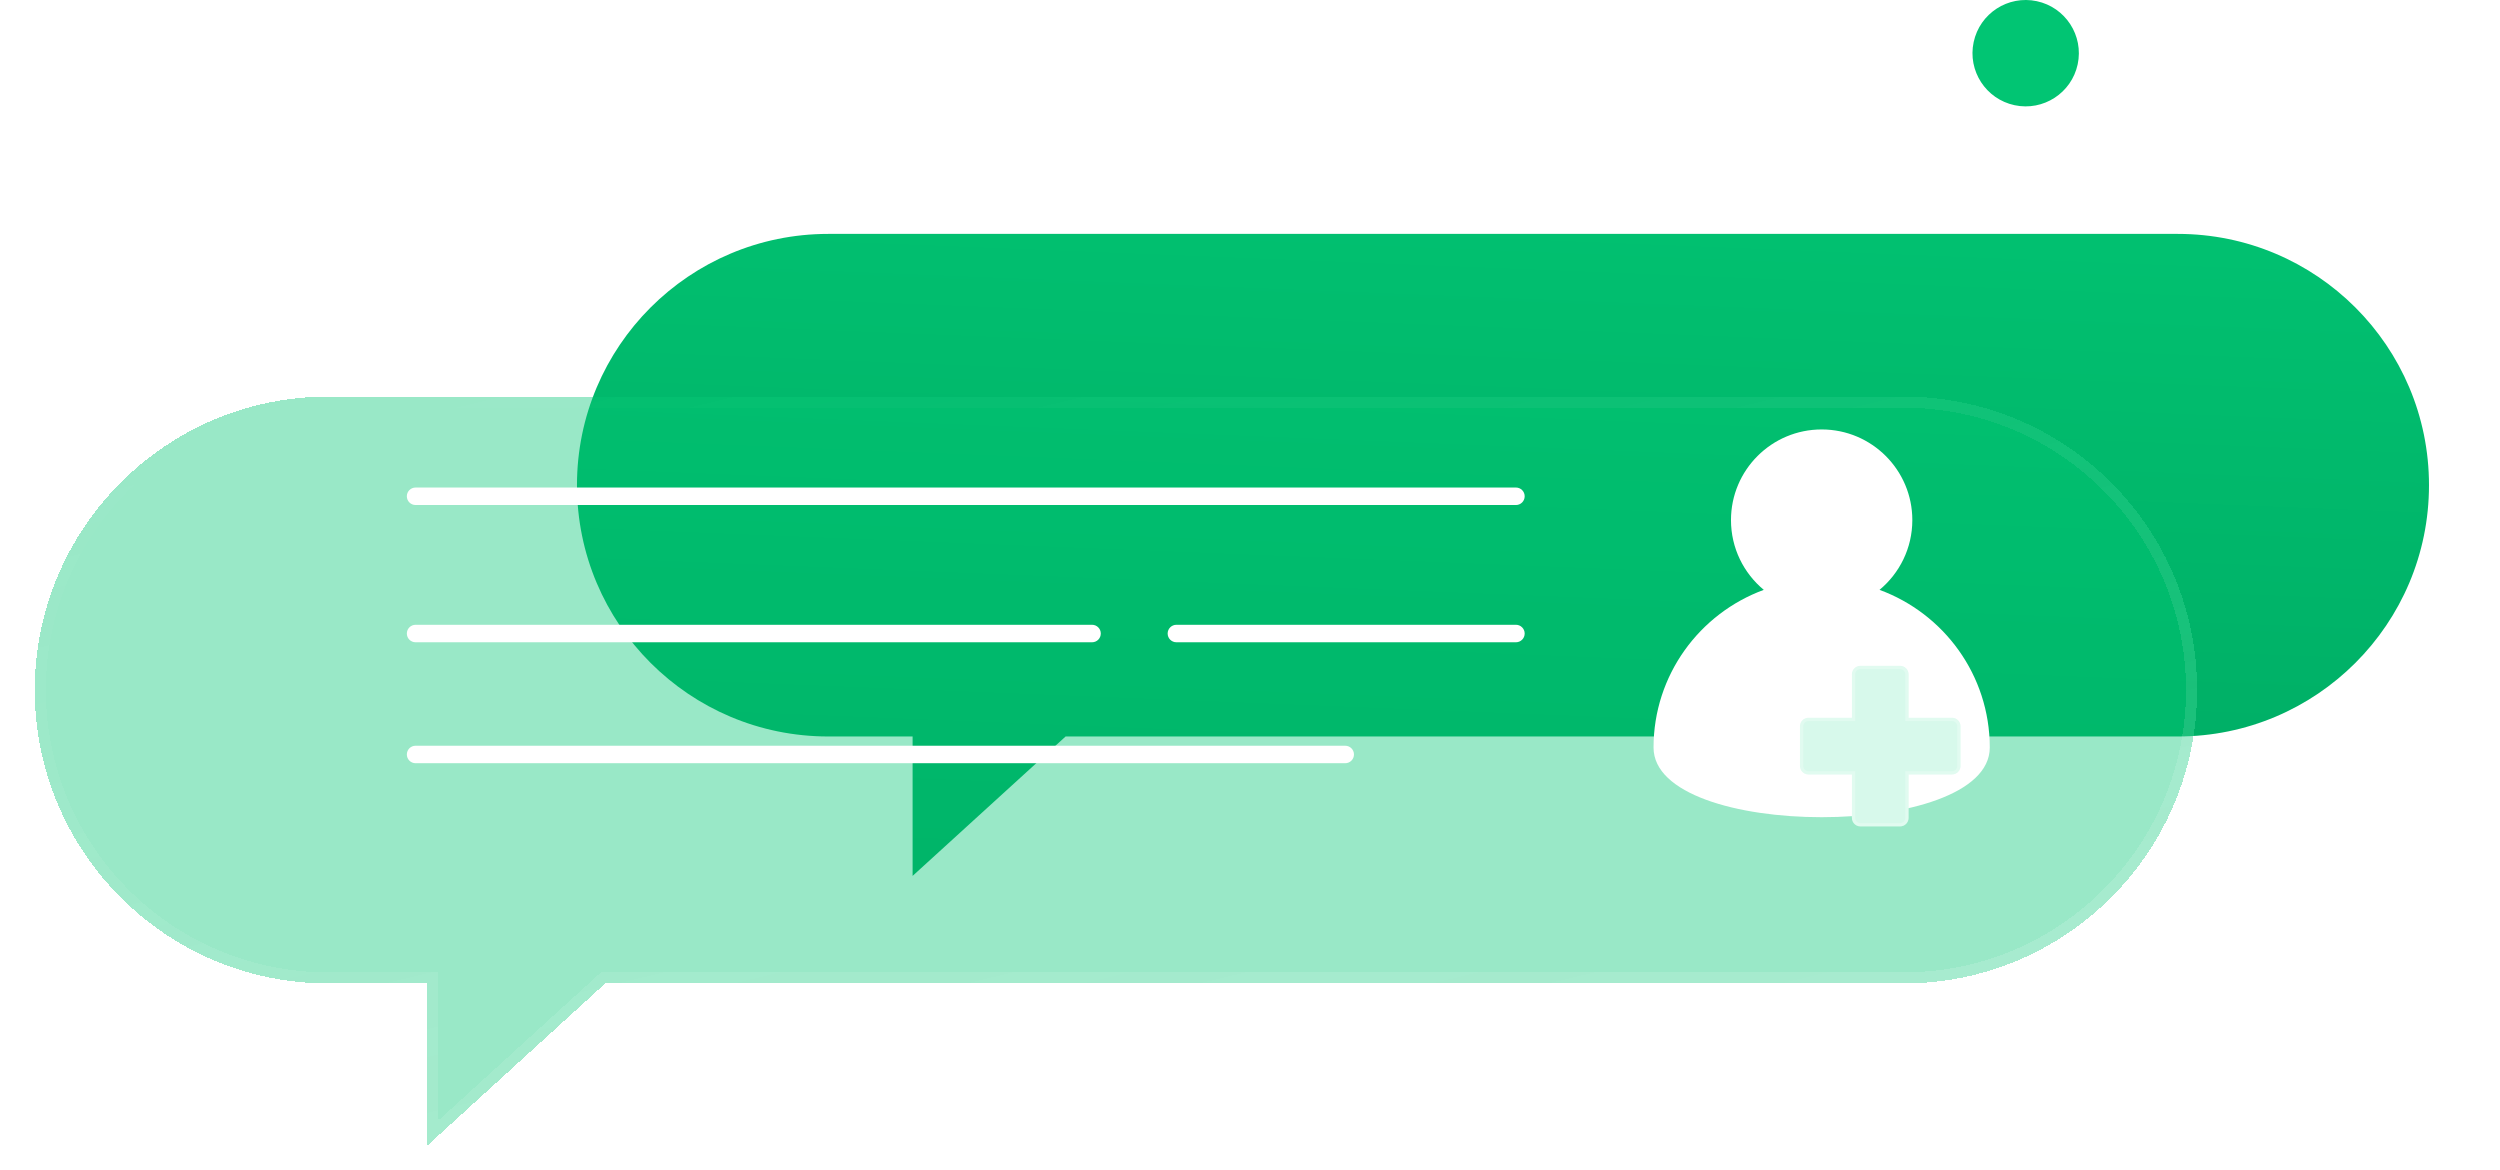
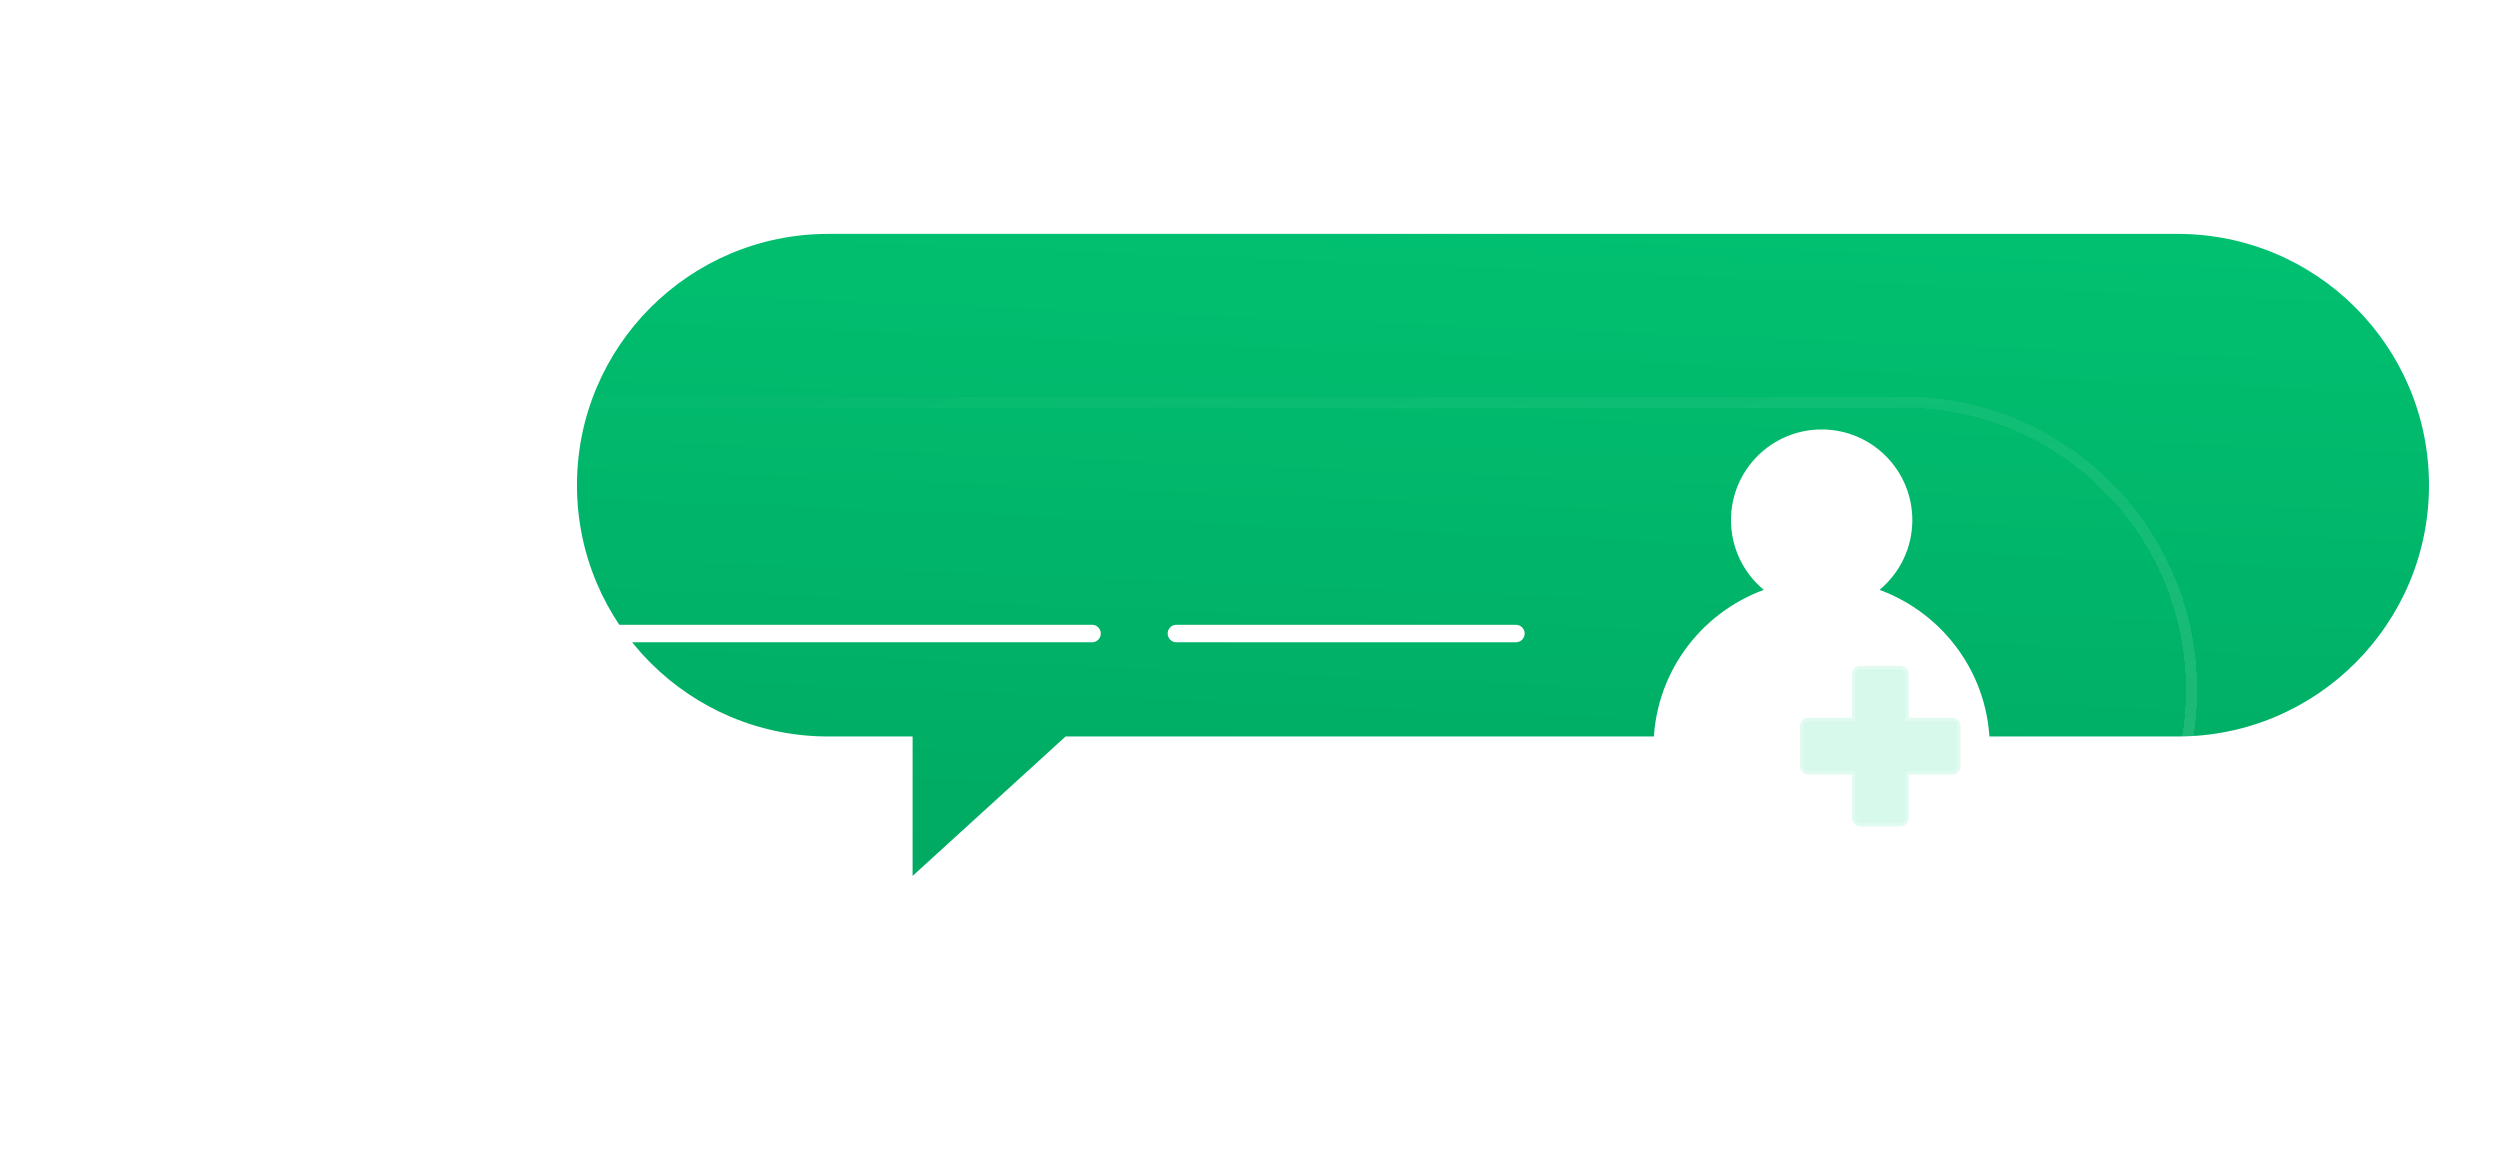
<svg xmlns="http://www.w3.org/2000/svg" fill="none" height="102" viewBox="0 0 218 102" width="218">
  <g data-figma-bg-blur-radius="6.33923" filter="url(#filter0_di_1498_2216)">
    <path d="M74.117 19.504H191.786C203.89 19.504 213.7 29.315 213.7 41.416C213.7 53.519 203.89 63.329 191.786 63.329H94.812L81.471 75.487V63.329H74.117C62.016 63.329 52.204 53.519 52.204 41.416C52.204 29.315 62.016 19.504 74.117 19.504Z" fill="url(#paint0_linear_1498_2216)" />
  </g>
  <g data-figma-bg-blur-radius="12" filter="url(#filter1_di_1498_2216)">
-     <path d="M29.584 28.783H166.968C181.1 28.783 192.554 40.238 192.554 54.367C192.554 68.498 181.1 79.951 166.968 79.951H53.747L38.171 94.146V79.951H29.584C15.455 79.951 4 68.498 4 54.367C4 40.238 15.455 28.783 29.584 28.783Z" fill="#01C573" fill-opacity="0.4" shape-rendering="crispEdges" />
    <path d="M53.421 79.594L53.559 79.468H53.747H166.968C180.833 79.468 192.07 68.231 192.07 54.367C192.07 40.505 180.833 29.267 166.968 29.267H29.584C15.722 29.267 4.483 40.505 4.483 54.367C4.483 68.231 15.722 79.468 29.584 79.468H38.171H38.654V79.951V93.051L53.421 79.594Z" shape-rendering="crispEdges" stroke="url(#paint1_linear_1498_2216)" stroke-width="0.967" />
  </g>
  <g filter="url(#filter2_d_1498_2216)">
    <path d="M163.895 50.606C165.641 49.156 166.755 46.97 166.755 44.523C166.755 40.156 163.213 36.618 158.848 36.618C154.483 36.618 150.942 40.156 150.942 44.523C150.942 46.97 152.055 49.156 153.802 50.606C148.195 52.665 144.189 58.037 144.189 64.357C144.189 72.454 173.508 72.454 173.508 64.357C173.508 58.037 169.501 52.665 163.895 50.606Z" fill="white" />
  </g>
  <g filter="url(#filter3_dddd_1498_2216)">
    <path d="M175.934 53.058H172.147V49.271C172.147 48.861 171.815 48.529 171.403 48.529H167.948C167.538 48.529 167.206 48.861 167.206 49.271V53.058H163.419C163.008 53.058 162.676 53.391 162.676 53.802V57.257C162.676 57.667 163.008 58.001 163.419 58.001H167.206V61.786C167.206 62.197 167.538 62.531 167.948 62.531H171.403C171.815 62.531 172.147 62.197 172.147 61.786V58.001H175.934C176.346 58.001 176.677 57.667 176.677 57.257V53.802C176.677 53.391 176.346 53.058 175.934 53.058Z" fill="#D7F9EB" />
    <path d="M172.147 53.201H172.004V53.058V49.271C172.004 48.94 171.736 48.672 171.403 48.672H167.948C167.617 48.672 167.349 48.94 167.349 49.271V53.058V53.201H167.206H163.419C163.088 53.201 162.819 53.469 162.819 53.802V57.257C162.819 57.589 163.088 57.858 163.419 57.858H167.206H167.349V58.001V61.786C167.349 62.118 167.617 62.388 167.948 62.388H171.403C171.735 62.388 172.004 62.118 172.004 61.786V58.001V57.858H172.147H175.934C176.266 57.858 176.534 57.589 176.534 57.257V53.802C176.534 53.469 176.266 53.201 175.934 53.201H172.147Z" stroke="white" stroke-opacity="0.25" stroke-width="0.286" />
  </g>
-   <path d="M132.19 44.038H36.239C35.816 44.038 35.476 43.697 35.476 43.275C35.476 42.854 35.816 42.513 36.239 42.513H132.19C132.611 42.513 132.952 42.854 132.952 43.275C132.952 43.697 132.611 44.038 132.19 44.038Z" fill="white" />
-   <path d="M117.303 66.553H36.239C35.817 66.553 35.477 66.211 35.477 65.79C35.477 65.368 35.817 65.028 36.239 65.028H117.303C117.724 65.028 118.066 65.368 118.066 65.79C118.066 66.211 117.724 66.553 117.303 66.553Z" fill="white" />
  <path d="M95.227 56.006H36.239C35.817 56.006 35.477 55.666 35.477 55.243C35.477 54.823 35.817 54.481 36.239 54.481H95.227C95.649 54.481 95.989 54.823 95.989 55.243C95.989 55.666 95.649 56.006 95.227 56.006Z" fill="white" />
  <path d="M132.189 56.006H102.582C102.161 56.006 101.819 55.666 101.819 55.243C101.819 54.823 102.161 54.481 102.582 54.481H132.189C132.61 54.481 132.952 54.823 132.952 55.243C132.952 55.666 132.61 56.006 132.189 56.006Z" fill="white" />
-   <path d="M181.174 5.607C180.639 8.111 178.175 9.708 175.671 9.174C173.166 8.639 171.568 6.174 172.103 3.671C172.638 1.166 175.101 -0.431 177.606 0.103C180.112 0.638 181.709 3.102 181.174 5.607Z" fill="#01C573" />
  <defs>
    <filter color-interpolation-filters="sRGB" filterUnits="userSpaceOnUse" height="63.983" id="filter0_di_1498_2216" width="169.496" x="48.204" y="14.504">
      <feFlood flood-opacity="0" result="BackgroundImageFix" />
      <feColorMatrix in="SourceAlpha" result="hardAlpha" type="matrix" values="0 0 0 0 0 0 0 0 0 0 0 0 0 0 0 0 0 0 127 0" />
      <feOffset dy="-1" />
      <feGaussianBlur stdDeviation="2" />
      <feComposite in2="hardAlpha" operator="out" />
      <feColorMatrix type="matrix" values="0 0 0 0 0 0 0 0 0 0 0 0 0 0 0 0 0 0 0.25 0" />
      <feBlend in2="BackgroundImageFix" mode="normal" result="effect1_dropShadow_1498_2216" />
      <feBlend in="SourceGraphic" in2="effect1_dropShadow_1498_2216" mode="normal" result="shape" />
      <feColorMatrix in="SourceAlpha" result="hardAlpha" type="matrix" values="0 0 0 0 0 0 0 0 0 0 0 0 0 0 0 0 0 0 127 0" />
      <feOffset dx="-1.892" dy="1.892" />
      <feGaussianBlur stdDeviation="1.892" />
      <feComposite in2="hardAlpha" k2="-1" k3="1" operator="arithmetic" />
      <feColorMatrix type="matrix" values="0 0 0 0 0 0 0 0 0 0 0 0 0 0 0 0 0 0 0.16 0" />
      <feBlend in2="shape" mode="overlay" result="effect2_innerShadow_1498_2216" />
    </filter>
    <clipPath id="bgblur_0_1498_2216_clip_path">
      <path d="M74.117 19.504H191.786C203.89 19.504 213.7 29.315 213.7 41.416C213.7 53.519 203.89 63.329 191.786 63.329H94.812L81.471 75.487V63.329H74.117C62.016 63.329 52.204 53.519 52.204 41.416C52.204 29.315 62.016 19.504 74.117 19.504Z" transform="translate(-48.204 -14.504)" />
    </clipPath>
    <filter color-interpolation-filters="sRGB" filterUnits="userSpaceOnUse" height="89.363" id="filter1_di_1498_2216" width="212.554" x="-8" y="16.783">
      <feFlood flood-opacity="0" result="BackgroundImageFix" />
      <feColorMatrix in="SourceAlpha" result="hardAlpha" type="matrix" values="0 0 0 0 0 0 0 0 0 0 0 0 0 0 0 0 0 0 127 0" />
      <feOffset dy="3.868" />
      <feGaussianBlur stdDeviation="1.934" />
      <feComposite in2="hardAlpha" operator="out" />
      <feColorMatrix type="matrix" values="0 0 0 0 0 0 0 0 0 0 0 0 0 0 0 0 0 0 0.15 0" />
      <feBlend in2="BackgroundImageFix" mode="overlay" result="effect1_dropShadow_1498_2216" />
      <feBlend in="SourceGraphic" in2="effect1_dropShadow_1498_2216" mode="normal" result="shape" />
      <feColorMatrix in="SourceAlpha" result="hardAlpha" type="matrix" values="0 0 0 0 0 0 0 0 0 0 0 0 0 0 0 0 0 0 127 0" />
      <feOffset dx="-0.967" dy="1.934" />
      <feGaussianBlur stdDeviation="1.934" />
      <feComposite in2="hardAlpha" k2="-1" k3="1" operator="arithmetic" />
      <feColorMatrix type="matrix" values="0 0 0 0 1 0 0 0 0 1 0 0 0 0 1 0 0 0 0.42 0" />
      <feBlend in2="shape" mode="overlay" result="effect2_innerShadow_1498_2216" />
    </filter>
    <clipPath id="bgblur_1_1498_2216_clip_path">
      <path d="M29.584 28.783H166.968C181.1 28.783 192.554 40.238 192.554 54.367C192.554 68.498 181.1 79.951 166.968 79.951H53.747L38.171 94.146V79.951H29.584C15.455 79.951 4 68.498 4 54.367C4 40.238 15.455 28.783 29.584 28.783Z" transform="translate(8 -16.783)" />
    </clipPath>
    <filter color-interpolation-filters="sRGB" filterUnits="userSpaceOnUse" height="35.14" id="filter2_d_1498_2216" width="30.315" x="143.691" y="36.618">
      <feFlood flood-opacity="0" result="BackgroundImageFix" />
      <feColorMatrix in="SourceAlpha" result="hardAlpha" type="matrix" values="0 0 0 0 0 0 0 0 0 0 0 0 0 0 0 0 0 0 127 0" />
      <feOffset dy="0.83" />
      <feGaussianBlur stdDeviation="0.249" />
      <feComposite in2="hardAlpha" operator="out" />
      <feColorMatrix type="matrix" values="0 0 0 0 0 0 0 0 0 0 0 0 0 0 0 0 0 0 0.25 0" />
      <feBlend in2="BackgroundImageFix" mode="soft-light" result="effect1_dropShadow_1498_2216" />
      <feBlend in="SourceGraphic" in2="effect1_dropShadow_1498_2216" mode="normal" result="shape" />
    </filter>
    <filter color-interpolation-filters="sRGB" filterUnits="userSpaceOnUse" height="23.534" id="filter3_dddd_1498_2216" width="20.673" x="156.957" y="47.575">
      <feFlood flood-opacity="0" result="BackgroundImageFix" />
      <feColorMatrix in="SourceAlpha" result="hardAlpha" type="matrix" values="0 0 0 0 0 0 0 0 0 0 0 0 0 0 0 0 0 0 127 0" />
      <feOffset />
      <feGaussianBlur stdDeviation="0.477" />
      <feColorMatrix type="matrix" values="0 0 0 0 0 0 0 0 0 0.22 0 0 0 0 0.165 0 0 0 0.21 0" />
      <feBlend in2="BackgroundImageFix" mode="normal" result="effect1_dropShadow_1498_2216" />
      <feColorMatrix in="SourceAlpha" result="hardAlpha" type="matrix" values="0 0 0 0 0 0 0 0 0 0 0 0 0 0 0 0 0 0 127 0" />
      <feOffset dx="-0.953" dy="0.953" />
      <feGaussianBlur stdDeviation="0.953" />
      <feColorMatrix type="matrix" values="0 0 0 0 0 0 0 0 0 0.22 0 0 0 0 0.165 0 0 0 0.18 0" />
      <feBlend in2="effect1_dropShadow_1498_2216" mode="normal" result="effect2_dropShadow_1498_2216" />
      <feColorMatrix in="SourceAlpha" result="hardAlpha" type="matrix" values="0 0 0 0 0 0 0 0 0 0 0 0 0 0 0 0 0 0 127 0" />
      <feOffset dx="-1.906" dy="2.86" />
      <feGaussianBlur stdDeviation="0.953" />
      <feColorMatrix type="matrix" values="0 0 0 0 0 0 0 0 0 0.22 0 0 0 0 0.165 0 0 0 0.11 0" />
      <feBlend in2="effect2_dropShadow_1498_2216" mode="normal" result="effect3_dropShadow_1498_2216" />
      <feColorMatrix in="SourceAlpha" result="hardAlpha" type="matrix" values="0 0 0 0 0 0 0 0 0 0 0 0 0 0 0 0 0 0 127 0" />
      <feOffset dx="-2.86" dy="5.719" />
      <feGaussianBlur stdDeviation="1.43" />
      <feColorMatrix type="matrix" values="0 0 0 0 0 0 0 0 0 0.22 0 0 0 0 0.165 0 0 0 0.03 0" />
      <feBlend in2="effect3_dropShadow_1498_2216" mode="normal" result="effect4_dropShadow_1498_2216" />
      <feBlend in="SourceGraphic" in2="effect4_dropShadow_1498_2216" mode="normal" result="shape" />
    </filter>
    <linearGradient gradientUnits="userSpaceOnUse" id="paint0_linear_1498_2216" x1="132.952" x2="135.737" y1="75.487" y2="5.806">
      <stop stop-color="#00AA63" />
      <stop offset="1" stop-color="#01C573" />
    </linearGradient>
    <linearGradient gradientUnits="userSpaceOnUse" id="paint1_linear_1498_2216" x1="188.813" x2="169.074" y1="77.501" y2="-4.712">
      <stop stop-color="white" stop-opacity="0.14" />
      <stop offset="1" stop-color="white" stop-opacity="0" />
    </linearGradient>
  </defs>
</svg>